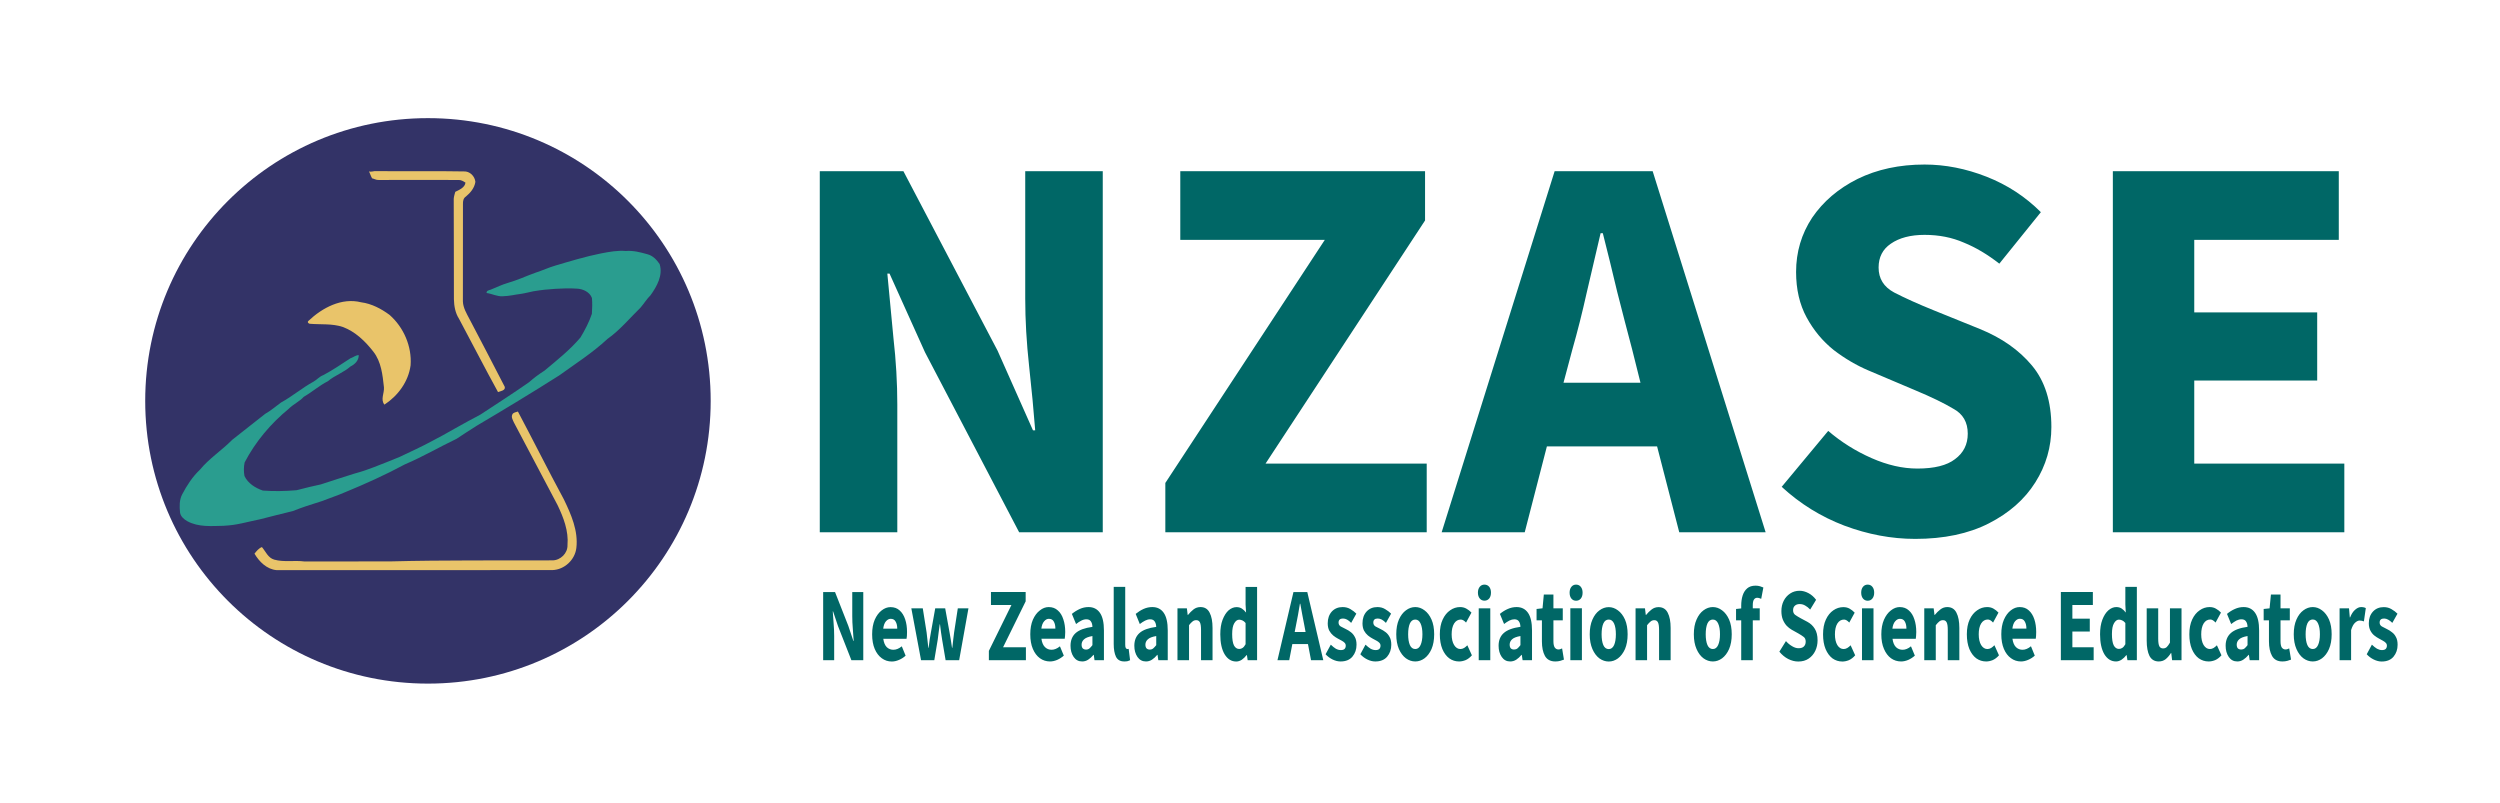
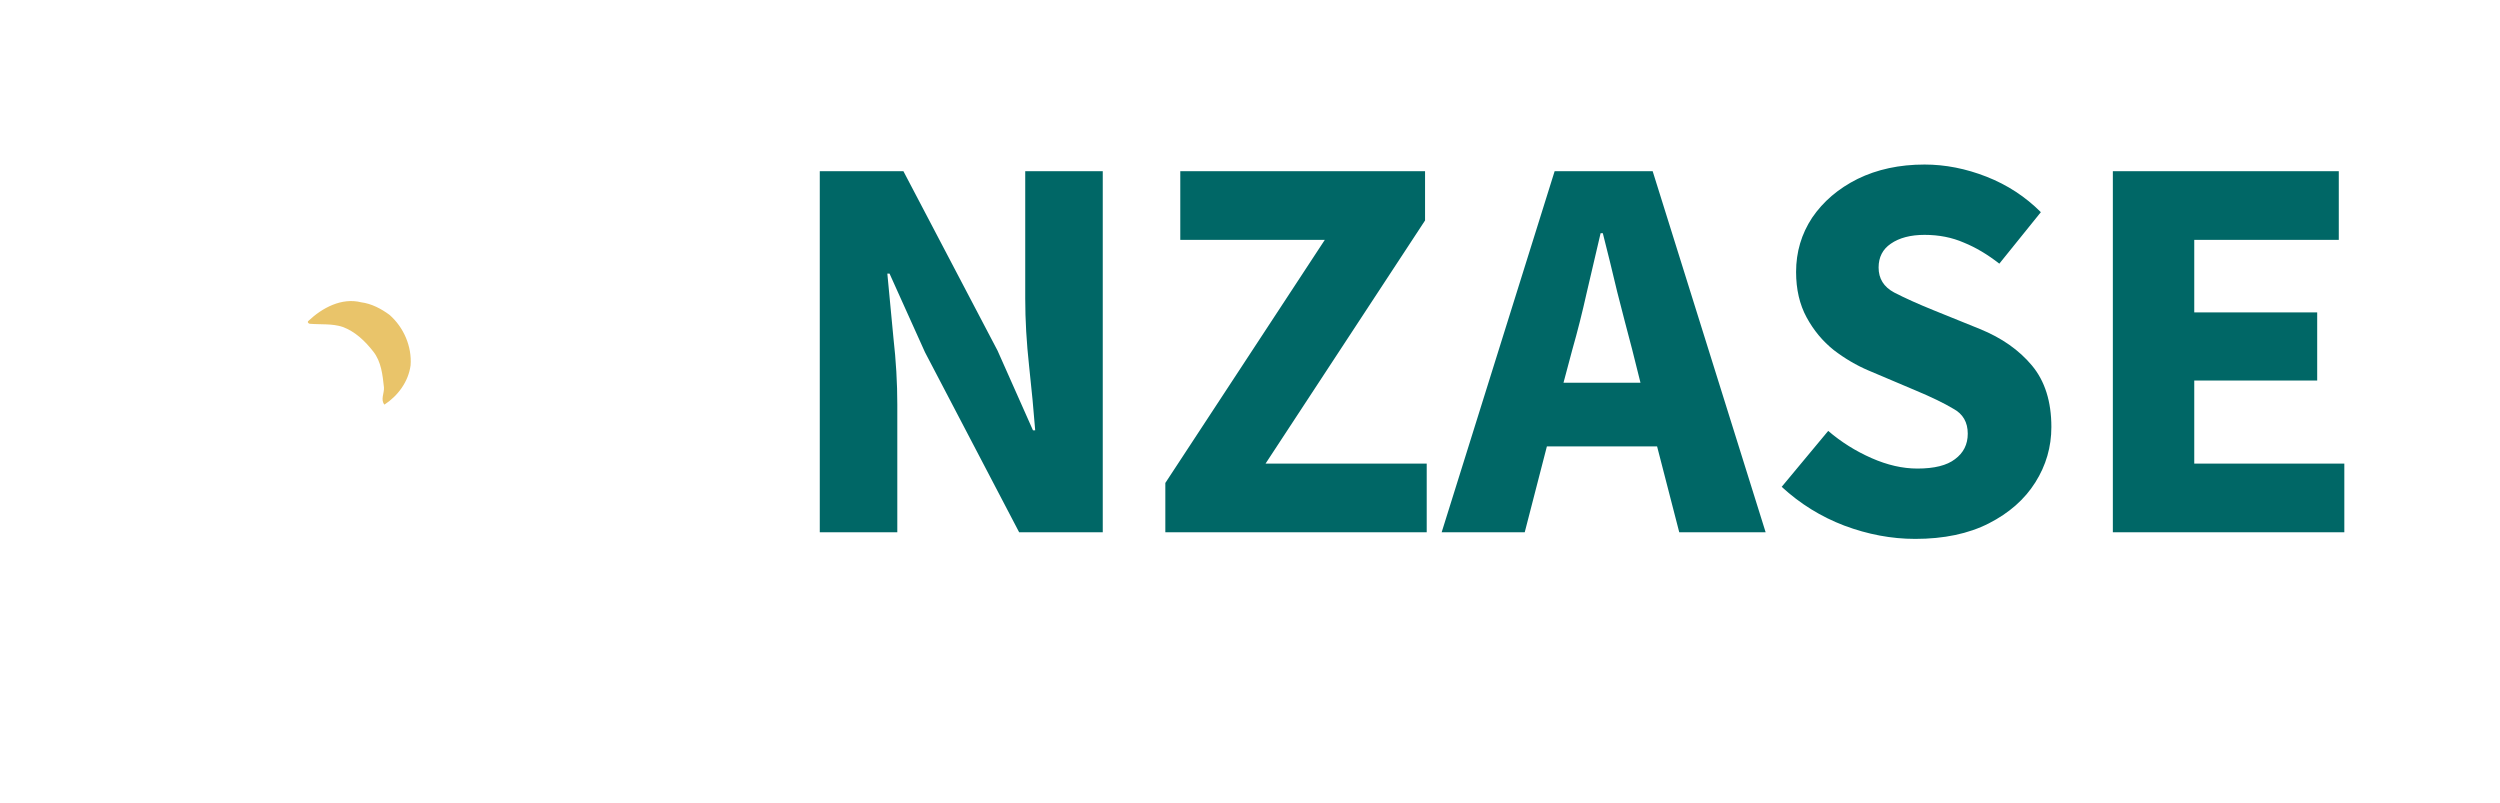
<svg xmlns="http://www.w3.org/2000/svg" version="1.2" viewBox="0 0 4063 1305" width="4063" height="1305">
  <title>NZASE logo</title>
  <style>
		.s0 { fill: #006766 } 
		.s1 { fill: #333367 } 
		.s2 { fill: #e9c46a } 
		.s3 { fill: #2a9d8f } 
	</style>
  <path id="NZASE" class="s0" aria-label="NZASE" d="m1458.3 865h-126v-586.8h135.9l153 291.6 57.6 129.6h3.6q-3.6-46.8-9.9-104.4-6.3-57.6-6.3-109.8v-207h126v586.8h-135.9l-153-292.5-57.6-127.8h-3.6q4.5 48.6 9.9 104.4 6.3 55.8 6.3 108zm860.4 0h-424.8v-80.1l259.2-395.1h-234.9v-111.6h397.8v80.1l-259.2 395.1h261.9zm236.7-297l-14.4 54h125.1l-13.5-54q-11.7-44.1-24.3-93.6-11.7-49.5-23.4-95.4h-3.6q-10.8 46.8-22.5 96.3-10.8 48.6-23.4 92.7zm-77.4 297h-135l183.6-586.8h159.3l183.6 586.8h-140.4l-36-139.5h-179.1zm634.5 10.8q-57.6 0-115.2-21.6-56.7-21.6-101.7-63l75.6-90.9q31.5 27 70.2 44.1 38.7 17.1 74.7 17.1 41.4 0 61.2-15.3 20.7-15.3 20.7-41.4 0-27.9-23.4-40.5-22.5-13.5-61.2-29.7l-76.5-32.4q-29.7-12.6-56.7-33.3-27-21.6-44.1-53.1-17.1-31.5-17.1-73.8 0-48.6 26.1-88.2 27-39.6 73.8-63 47.7-23.4 108.9-23.4 50.4 0 100.8 19.8 50.4 19.8 88.2 57.6l-67.5 83.7q-28.8-22.5-57.6-34.2-28.8-12.6-63.9-12.6-34.2 0-54.9 14.4-19.8 13.5-19.8 38.7 0 27 25.2 40.5 26.1 13.5 63.9 28.8l75.6 30.6q53.1 21.6 84.6 59.4 31.5 37.8 31.5 99.9 0 48.6-26.1 90-26.1 41.4-75.6 66.6-49.5 25.2-119.7 25.2zm697.5-10.8h-376.2v-586.8h367.2v111.6h-234.9v117.9h199.8v110.7h-199.8v135h243.9z" />
-   <path id="New Zealand Association of Scien" class="s0" aria-label="New Zealand Association of Science Educators" d="m1355.7 1073h-17.9v-110.8h19.3l21.6 55 8.2 24.5h0.5q-0.5-8.8-1.4-19.7-0.9-10.9-0.9-20.7v-39.1h17.9v110.8h-19.3l-21.7-55.3-8.1-24.1h-0.5q0.6 9.2 1.4 19.7 0.9 10.6 0.9 20.4zm93.7 2.1q-9.1 0-16.3-5.3-7.3-5.3-11.5-15.1-4.2-9.9-4.2-23.8 0-13.8 4.2-23.7 4.3-9.8 11.2-15.1 6.9-5.4 14.4-5.4 9.1 0 14.9 5.4 6 5.3 9 14.5 3 9 3 20.5 0 3.3-0.2 6.5-0.3 3-0.6 4.6h-37.8q1.3 9.2 5.7 13.6 4.5 4.2 10.7 4.2 6.8 0 13.7-5.6l6.2 15.2q-4.8 4.4-10.8 6.9-6 2.6-11.6 2.6zm-14-53.4h22.8q0-7-2.6-11.4-2.4-4.6-8-4.6-4.3 0-7.8 4.1-3.4 3.9-4.4 11.9zm83 51.3h-21.5l-15.8-84.3h18.6l6.2 39.1q0.7 6.3 1.4 12.4 0.6 6.1 1.4 12.6h0.5q0.9-6.5 1.6-12.8 0.9-6.2 2.1-12.2l7-39.1h16.2l7.1 39.1q1.2 6.3 2.1 12.4 1 6.1 1.9 12.6h0.5q0.9-6.5 1.4-12.6 0.6-6.1 1.5-12.4l6-39.1h17.3l-15.1 84.3h-22l-5.7-33.6q-0.9-6-1.8-11.9-0.7-6-1.6-12.8h-0.5q-0.9 6.8-1.7 12.8-0.6 5.9-1.5 11.9zm148.9 0h-60.2v-15.2l36.7-74.6h-33.3v-21.1h56.4v15.2l-36.7 74.6h37.1zm39.1 2q-9 0-16.3-5.2-7.3-5.3-11.5-15.2-4.2-9.8-4.2-23.8 0-13.7 4.2-23.6 4.4-9.9 11.3-15.1 6.8-5.5 14.4-5.5 9 0 14.9 5.5 6 5.2 8.9 14.4 3.1 9 3.1 20.6 0 3.2-0.3 6.4-0.2 3.1-0.5 4.6h-37.9q1.3 9.2 5.8 13.6 4.4 4.3 10.7 4.3 6.7 0 13.6-5.6l6.3 15.1q-4.9 4.4-10.9 7-6 2.5-11.6 2.5zm-14-53.4h22.8q0-6.9-2.5-11.3-2.4-4.6-8.1-4.6-4.3 0-7.7 4.1-3.5 3.9-4.5 11.8zm66.3 53.4q-8.7 0-13.8-7.3-5.1-7.5-5.1-18.2 0-13.2 8.4-20.7 8.5-7.5 27.2-10-0.2-5.7-2.5-8.9-2.2-3.4-7.4-3.4-4 0-8.1 2.1-4.1 2-8.6 5.6l-6.8-16.5q6-4.9 12.8-8 6.8-3.1 14.2-3.1 12.1 0 18.6 9.4 6.5 9.3 6.5 28.7v48.3h-15.3l-1.2-8.7h-0.5q-4 4.8-8.6 7.8-4.4 2.9-9.8 2.9zm6.4-19.3q3.2 0 5.5-1.9 2.4-2.1 4.8-5.3v-14.8q-9.9 1.7-13.8 5.5-3.8 3.5-3.8 8.5 0 4 1.9 6.1 2.1 1.9 5.4 1.9zm62.1 19.3q-9.7 0-13.5-7.6-3.7-7.8-3.7-20.6v-93h18.7v94q0 3.9 1 5.5 1.2 1.5 2.3 1.5 0.7 0 1 0 0.5-0.2 1.3-0.3l2.3 18.5q-1.5 0.8-3.9 1.5-2.3 0.5-5.5 0.5zm35.2 0q-8.7 0-13.8-7.3-5.1-7.5-5.1-18.2 0-13.2 8.4-20.7 8.4-7.5 27.2-10-0.3-5.7-2.6-8.9-2.2-3.4-7.4-3.4-3.9 0-8 2.1-4.1 2-8.7 5.6l-6.7-16.5q6-4.9 12.7-8 6.9-3.1 14.3-3.1 12.1 0 18.6 9.4 6.5 9.3 6.5 28.7v48.3h-15.3l-1.3-8.7h-0.5q-3.9 4.8-8.5 7.8-4.5 2.9-9.8 2.9zm6.3-19.3q3.2 0 5.5-1.9 2.4-2.1 4.9-5.3v-14.8q-10 1.7-13.8 5.5-3.8 3.5-3.8 8.5 0 4 1.9 6.1 2 1.9 5.3 1.9zm63.7 17.3h-18.8v-84.3h15.3l1.3 10.7h0.5q4.1-5.1 8.9-8.9 5-3.9 11.4-3.9 10.3 0 14.9 9.2 4.7 9 4.7 24.8v52.4h-18.7v-49.1q0-9.2-1.9-12.6-1.8-3.4-5.9-3.4-3.6 0-6.1 2.2-2.6 2-5.6 5.9zm76.7 2.1q-11.7 0-18.9-11.8-7-11.8-7-32.4 0-13.8 3.7-23.6 3.9-10.1 9.8-15.4 6.2-5.2 12.8-5.2 5.2 0 8.8 2.4 3.6 2.3 6.8 6.4l-0.8-12.9v-28.7h18.7v119.1h-15.3l-1.2-8.3h-0.6q-3.3 4.4-7.7 7.5-4.5 2.9-9.1 2.9zm4.9-20.4q3 0 5.4-1.7 2.6-1.7 4.9-6v-34.5q-2.4-3-5.2-4.2-2.7-1.2-5.3-1.2-4.4 0-7.9 5.8-3.4 5.6-3.4 17.6 0 12.5 2.9 18.4 3.1 5.8 8.6 5.8zm92.1-37.8l-2 10.2h17.7l-1.9-10.2q-1.6-8.3-3.4-17.6-1.7-9.4-3.3-18.1h-0.6q-1.5 8.9-3.1 18.2-1.6 9.2-3.4 17.5zm-10.9 56.1h-19.1l26-110.8h22.5l26 110.8h-19.9l-5-26.3h-25.4zm83.4 2q-6.3 0-12.9-3.2-6.5-3.2-11.4-8.5l8.5-15.6q4.3 4.2 8.2 6.6 4.1 2.2 8.1 2.2 4.2 0 6.1-1.9 1.9-2 1.9-5.2 0-2.9-1.9-4.8-1.8-1.9-4.7-3.4-3-1.7-6.3-3.4-3.8-2-7.6-5.1-3.7-3.1-6.3-7.8-2.5-4.9-2.5-11.9 0-11.7 6.6-19.1 6.8-7.3 17.6-7.3 7.3 0 12.8 3.4 5.6 3.3 9.5 7.3l-8.4 15q-3.3-3.4-6.6-5.3-3.3-1.8-6.7-1.8-7.2 0-7.2 6.6 0 4.1 3.5 6.3 3.7 2 8.6 4.4 4.1 1.9 7.9 4.9 3.9 2.9 6.5 7.9 2.7 4.7 2.7 12.5 0 11.4-6.7 19.4-6.6 7.8-19.3 7.8zm56.4 0q-6.2 0-12.8-3.2-6.5-3.2-11.4-8.5l8.4-15.6q4.4 4.2 8.3 6.6 4.1 2.2 8.1 2.2 4.2 0 6.1-1.9 1.9-2 1.9-5.2 0-2.9-1.9-4.8-1.8-1.9-4.7-3.4-3-1.7-6.3-3.4-3.8-2-7.6-5.1-3.7-3.1-6.3-7.8-2.5-4.9-2.5-11.9 0-11.7 6.6-19.1 6.8-7.3 17.6-7.3 7.3 0 12.7 3.4 5.6 3.3 9.6 7.3l-8.4 15q-3.3-3.4-6.6-5.3-3.4-1.8-6.7-1.8-7.2 0-7.2 6.6 0 4.1 3.5 6.3 3.7 2 8.6 4.4 4 1.9 7.9 4.9 3.9 2.9 6.5 7.9 2.7 4.7 2.7 12.5 0 11.4-6.7 19.4-6.6 7.8-19.4 7.8zm65.1 0q-8.1 0-15.2-5.1-7-5.2-11.4-15.1-4.3-10-4.3-24 0-14.1 4.3-23.9 4.4-9.9 11.4-15 7.1-5.3 15.2-5.3 8 0 15 5.3 7 5.1 11.4 15 4.3 9.8 4.3 23.9 0 14-4.3 24-4.4 9.9-11.4 15.1-7 5.1-15 5.1zm0-20.2q5.7 0 8.6-6.5 3-6.6 3-17.5 0-11-3-17.5-2.9-6.4-8.6-6.4-5.9 0-8.8 6.4-2.8 6.5-2.8 17.5 0 10.9 2.8 17.5 2.9 6.5 8.8 6.5zm71.1 20.2q-8.8 0-15.9-5.1-7-5.2-11.2-15.1-4.1-10-4.1-24 0-14.1 4.6-23.9 4.6-9.9 12.1-15 7.5-5.3 16.2-5.3 5.8 0 10.3 2.6 4.6 2.5 8.2 6.4l-8.8 16.2q-4.5-4.9-8.6-4.9-6.7 0-10.8 6.4-4 6.5-4 17.5 0 10.9 4 17.5 4.1 6.5 10.2 6.5 3 0 6-1.7 2.9-1.9 5.3-4.4l7.4 16.3q-4.7 5.4-10.2 7.8-5.5 2.2-10.7 2.2zm50.8-2h-18.8v-84.3h18.8zm-9.5-96.8q-4.7 0-7.6-3.5-3-3.6-3-9.6 0-5.9 3-9.5 2.9-3.5 7.6-3.5 4.7 0 7.7 3.5 2.9 3.6 2.9 9.5 0 6-2.9 9.6-3 3.5-7.7 3.5zm41.8 98.8q-8.6 0-13.7-7.3-5.1-7.5-5.1-18.2 0-13.3 8.4-20.7 8.4-7.5 27.1-10.1-0.2-5.6-2.5-8.8-2.2-3.4-7.4-3.4-3.9 0-8 2-4.1 2.1-8.7 5.6l-6.8-16.4q6-5 12.8-8 6.9-3.1 14.3-3.1 12.1 0 18.6 9.4 6.5 9.3 6.5 28.7v48.3h-15.3l-1.3-8.7h-0.5q-3.9 4.8-8.5 7.8-4.5 2.9-9.9 2.9zm6.4-19.4q3.2 0 5.5-1.8 2.4-2.1 4.8-5.3v-14.8q-9.9 1.7-13.7 5.4-3.8 3.6-3.8 8.5 0 4.1 1.9 6.2 2 1.8 5.3 1.8zm67 19.4q-11.8 0-16.9-9-4.9-9-4.9-23.6v-34.2h-8.7v-18.5l9.7-1.1 2.1-22.4h15.6v22.4h15.2v19.6h-15.2v33.8q0 7.2 2.2 10.4 2.3 3.1 6 3.1 1.5 0 3-0.5 1.7-0.6 2.9-1.2l3 18.2q-2.4 1-6 2-3.5 1-8 1zm43.2-2h-18.8v-84.4h18.8zm-9.5-96.7q-4.7 0-7.6-3.5-2.9-3.6-2.9-9.6 0-5.9 2.9-9.5 2.9-3.6 7.6-3.6 4.8 0 7.7 3.6 2.9 3.6 2.9 9.5 0 6-2.9 9.6-2.9 3.5-7.7 3.5zm53.1 98.8q-8 0-15.2-5.1-7-5.3-11.3-15.1-4.4-10.1-4.4-24 0-14.1 4.4-24 4.3-9.8 11.3-14.9 7.2-5.3 15.2-5.3 8 0 15 5.3 7 5.1 11.4 14.9 4.3 9.9 4.3 24 0 13.9-4.3 24-4.4 9.8-11.4 15.1-7 5.1-15 5.1zm0-20.2q5.7 0 8.7-6.5 2.9-6.6 2.9-17.5 0-11.1-2.9-17.5-3-6.5-8.7-6.5-5.9 0-8.8 6.5-2.8 6.4-2.8 17.5 0 10.9 2.8 17.5 2.9 6.5 8.8 6.5zm62.3 18.1h-18.7v-84.3h15.3l1.3 10.7h0.5q4.1-5.1 8.9-8.8 5-3.9 11.3-3.9 10.4 0 15 9.2 4.7 9 4.7 24.8v52.3h-18.8v-49.1q0-9.2-1.9-12.6-1.8-3.4-5.8-3.4-3.6 0-6.2 2.3-2.5 2-5.6 5.9zm106.9 2q-8.1 0-15.2-5.1-7-5.2-11.3-15.1-4.4-10-4.4-24 0-14.1 4.4-23.9 4.3-9.9 11.3-15 7.1-5.3 15.2-5.3 8 0 15 5.3 7 5.1 11.4 15 4.3 9.8 4.3 23.9 0 14-4.3 24-4.4 9.9-11.4 15.1-7 5.1-15 5.1zm0-20.2q5.7 0 8.6-6.5 3-6.6 3-17.5 0-11-3-17.5-2.9-6.4-8.6-6.4-5.9 0-8.8 6.4-2.8 6.5-2.8 17.5 0 10.9 2.8 17.5 2.9 6.5 8.8 6.5zm64.9 18.2h-18.8v-64.8h-8.4v-18.5l8.4-0.9v-4.5q0-9.1 2.3-16.4 2.3-7.3 7.4-11.7 5.1-4.4 13.7-4.4 3.9 0 7.2 1 3.3 1 5.4 2l-3.5 18.4q-1.6-0.8-3.3-1.2-1.6-0.5-3.2-0.5-3.4 0-5.3 2.9-1.9 2.7-1.9 9.2v5.1h11.3v19.5h-11.3zm73.9 2.1q-8.1 0-16.3-4.1-8-4.1-14.4-11.9l10.7-17.2q4.5 5.1 10 8.3 5.4 3.3 10.5 3.3 5.9 0 8.7-2.9 2.9-2.9 2.9-7.8 0-5.3-3.3-7.7-3.2-2.5-8.6-5.6l-10.9-6.1q-4.2-2.4-8-6.3-3.8-4.1-6.3-10-2.4-6-2.4-14 0-9.2 3.7-16.6 3.8-7.5 10.5-11.9 6.7-4.5 15.4-4.5 7.1 0 14.3 3.8 7.1 3.7 12.5 10.9l-9.6 15.8q-4.1-4.3-8.2-6.5-4-2.4-9-2.4-4.9 0-7.8 2.8-2.8 2.5-2.8 7.3 0 5.1 3.6 7.6 3.7 2.6 9 5.5l10.7 5.7q7.6 4.1 12 11.3 4.5 7.1 4.5 18.8 0 9.2-3.7 17-3.7 7.8-10.7 12.6-7 4.8-17 4.8zm71.6 0q-8.8 0-16-5.1-7-5.3-11.2-15.2-4.1-10-4.1-23.9 0-14.1 4.6-24 4.6-9.9 12.1-15 7.5-5.2 16.2-5.2 5.9 0 10.3 2.5 4.6 2.6 8.2 6.5l-8.8 16.1q-4.5-4.9-8.5-4.9-6.8 0-10.9 6.5-3.9 6.4-3.9 17.5 0 10.8 3.9 17.5 4.1 6.4 10.2 6.4 3.1 0 6-1.7 2.9-1.8 5.4-4.4l7.4 16.3q-4.8 5.5-10.2 7.9-5.5 2.2-10.7 2.2zm50.7-2.1h-18.7v-84.3h18.7zm-9.4-96.7q-4.8 0-7.7-3.6-2.9-3.6-2.9-9.5 0-6 2.9-9.5 2.9-3.6 7.7-3.6 4.7 0 7.6 3.6 2.9 3.5 2.9 9.5 0 5.9-2.9 9.5-2.9 3.6-7.6 3.6zm54.2 98.7q-9.1 0-16.4-5.2-7.2-5.3-11.4-15.2-4.3-9.8-4.3-23.8 0-13.7 4.3-23.6 4.3-9.8 11.2-15.1 6.9-5.5 14.4-5.5 9 0 14.9 5.5 6 5.3 8.9 14.4 3.1 9 3.1 20.6 0 3.2-0.3 6.5-0.2 3-0.5 4.6h-37.8q1.2 9.1 5.7 13.6 4.5 4.2 10.7 4.2 6.8 0 13.6-5.6l6.3 15.1q-4.9 4.4-10.8 7-6 2.5-11.6 2.5zm-14.1-53.3h22.8q0-7-2.5-11.4-2.4-4.6-8-4.6-4.4 0-7.8 4.1-3.5 3.9-4.5 11.9zm70.5 51.3h-18.7v-84.3h15.3l1.3 10.7h0.5q4.1-5.1 8.9-8.8 5-4 11.3-4 10.4 0 15 9.2 4.7 9 4.7 24.8v52.4h-18.8v-49.1q0-9.2-1.9-12.6-1.8-3.4-5.8-3.4-3.6 0-6.2 2.2-2.5 2-5.6 6zm81.8 2q-8.8 0-16-5.1-7-5.3-11.2-15.1-4.1-10.1-4.1-24 0-14.1 4.6-24 4.6-9.8 12.1-14.9 7.5-5.3 16.2-5.3 5.9 0 10.3 2.5 4.6 2.6 8.2 6.5l-8.8 16.2q-4.5-5-8.5-5-6.8 0-10.9 6.5-3.9 6.4-3.9 17.5 0 10.9 3.9 17.5 4.1 6.5 10.2 6.5 3.1 0 6-1.7 3-1.9 5.4-4.5l7.4 16.4q-4.7 5.4-10.2 7.8-5.5 2.2-10.7 2.2zm56.7 0q-9.1 0-16.3-5.3-7.3-5.2-11.5-15.1-4.2-9.9-4.2-23.8 0-13.8 4.2-23.6 4.3-9.9 11.2-15.2 6.9-5.4 14.4-5.4 9.1 0 14.9 5.4 6 5.3 9 14.5 3 9 3 20.6 0 3.2-0.2 6.4-0.3 3.1-0.5 4.6h-37.9q1.3 9.2 5.7 13.6 4.5 4.3 10.7 4.3 6.8 0 13.7-5.7l6.2 15.2q-4.8 4.4-10.8 6.9-6 2.6-11.6 2.6zm-14-53.4h22.8q0-7-2.6-11.4-2.4-4.6-8-4.6-4.3 0-7.8 4.1-3.4 3.9-4.4 11.9zm132.1 51.4h-53.3v-110.9h52v21.1h-33.3v22.3h28.3v20.9h-28.3v25.5h34.6zm36.3 2q-11.7 0-18.9-11.7-7-11.9-7-32.5 0-13.8 3.7-23.6 3.8-10 9.8-15.3 6.2-5.3 12.8-5.3 5.2 0 8.8 2.4 3.6 2.4 6.7 6.5l-0.7-13v-28.7h18.7v119.2h-15.3l-1.3-8.3h-0.5q-3.3 4.4-7.7 7.4-4.5 2.9-9.1 2.9zm4.8-20.4q3.1 0 5.5-1.7 2.6-1.7 4.9-5.9v-34.5q-2.4-3.1-5.3-4.3-2.6-1.2-5.2-1.2-4.4 0-7.9 5.8-3.4 5.6-3.4 17.7 0 12.4 2.9 18.3 3.1 5.8 8.5 5.8zm64.7 20.4q-10.3 0-15.1-9-4.5-9.2-4.5-25v-52.3h18.7v49.1q0 9 1.9 12.6 1.9 3.4 6 3.4 3.6 0 6-2.2 2.4-2.3 5.2-7.2v-55.7h18.8v84.3h-15.3l-1.4-11.8h-0.4q-4 6.3-8.7 10.1-4.7 3.7-11.2 3.7zm81 0q-8.8 0-16-5.1-7-5.2-11.2-15.1-4.1-10-4.1-24 0-14.1 4.6-24 4.6-9.8 12.1-14.9 7.5-5.3 16.2-5.3 5.9 0 10.3 2.6 4.6 2.5 8.2 6.4l-8.8 16.2q-4.5-5-8.5-5-6.8 0-10.9 6.5-3.9 6.5-3.9 17.5 0 10.9 3.9 17.5 4.1 6.5 10.2 6.5 3.1 0 6-1.7 2.9-1.9 5.4-4.4l7.4 16.3q-4.8 5.4-10.2 7.8-5.5 2.2-10.7 2.2zm46.6 0q-8.7 0-13.8-7.3-5.1-7.5-5.1-18.2 0-13.2 8.5-20.7 8.4-7.5 27.1-10.1-0.2-5.6-2.5-8.8-2.2-3.4-7.4-3.4-4 0-8.1 2-4 2.1-8.6 5.7l-6.8-16.5q6-5 12.8-8 6.8-3.1 14.2-3.1 12.2 0 18.7 9.4 6.5 9.3 6.5 28.7v48.3h-15.3l-1.3-8.7h-0.5q-4 4.8-8.6 7.8-4.4 2.9-9.8 2.9zm6.4-19.4q3.2 0 5.5-1.8 2.4-2.1 4.8-5.3v-14.8q-9.9 1.7-13.8 5.5-3.8 3.5-3.8 8.5 0 4 1.9 6.1 2.1 1.8 5.4 1.8zm66.9 19.4q-11.7 0-16.8-9-5-9-5-23.6v-34.2h-8.6v-18.5l9.6-1 2.2-22.5h15.6v22.5h15.1v19.5h-15.1v33.8q0 7.2 2.1 10.4 2.3 3.1 6 3.1 1.6 0 3.1-0.5 1.6-0.6 2.9-1.2l3 18.2q-2.5 1-6 2-3.5 1-8.1 1zm49.4 0q-8.1 0-15.2-5.1-7-5.2-11.3-15.1-4.4-10-4.4-24 0-14.1 4.4-24 4.3-9.8 11.3-14.9 7.1-5.3 15.2-5.3 8 0 15 5.3 7 5.1 11.4 14.9 4.3 9.9 4.3 24 0 14-4.3 24-4.4 9.9-11.4 15.1-7 5.1-15 5.1zm0-20.2q5.7 0 8.6-6.5 3-6.6 3-17.5 0-11-3-17.5-2.9-6.5-8.6-6.5-5.9 0-8.8 6.5-2.8 6.5-2.8 17.5 0 10.9 2.8 17.5 2.9 6.5 8.8 6.5zm62.3 18.2h-18.7v-84.3h15.3l1.3 14.7h0.5q3.4-8.5 8.2-12.5 4.9-4.3 9.7-4.3 2.7 0 4.5 0.5 1.8 0.4 3.1 1.2l-3.1 21.6q-1.7-0.7-3.3-1-1.5-0.4-3.6-0.4-3.6 0-7.5 3.6-3.8 3.4-6.4 11.9zm49.6 2.1q-6.2 0-12.9-3.3-6.5-3.2-11.3-8.5l8.4-15.6q4.3 4.2 8.3 6.6 4.1 2.2 8 2.2 4.2 0 6.1-1.8 2-2.1 2-5.3 0-2.9-2-4.8-1.7-1.8-4.7-3.4-2.9-1.7-6.2-3.4-3.8-2-7.7-5.1-3.7-3-6.2-7.8-2.6-4.9-2.6-11.9 0-11.7 6.7-19 6.7-7.3 17.6-7.3 7.2 0 12.7 3.4 5.6 3.2 9.6 7.3l-8.4 14.9q-3.4-3.4-6.7-5.2-3.3-1.9-6.6-1.9-7.3 0-7.3 6.6 0 4.1 3.6 6.3 3.7 2 8.5 4.4 4.1 1.9 7.9 5 4 2.8 6.5 7.8 2.7 4.7 2.7 12.6 0 11.3-6.6 19.3-6.6 7.9-19.4 7.9z" />
-   <path id="Layer 2" fill-rule="evenodd" class="s1" d="m695.5 1111c-254.1 0-459.5-205.4-459.5-459.5 0-254.1 205.4-459.5 459.5-459.5 254.1 0 459.5 205.4 459.5 459.5 0 254.1-205.4 459.5-459.5 459.5z" />
  <g id="logo">
    <g id="#fed100ff">
-       <path id="path4" class="s2" d="m599.7 278.5c3.9 1.5 8-1 12-0.4 47.3 0.5 94.7-0.4 142 0.5 9.7-0.6 17.9 7.6 18.9 16.9-1.4 9.9-8 17.8-15.5 24-4.1 2.6-4.8 7.4-4.7 11.9-0.1 52.9 0 105.7-0.1 158.6 0.4 10.3 6 19.5 10.7 28.5 19.1 36.7 38.6 73.4 57.4 110.3 1.2 6-7 6.8-11 8.4-21.7-39.4-42.2-79.5-63.4-119.1-6.1-9.5-8-20.6-8.3-31.7 0.1-54.4-0.3-108.9-0.3-163.3 0.3-3.9 1.5-7.6 2.5-11.3 6.6-3.3 15.6-6.9 16.6-15-3.4-2.1-7-4.5-11.2-4.3-43.3-0.3-86.6 0.2-130 0-3.7 0.3-7-1.9-10.6-2.7-2.1-3.6-3.2-7.6-5-11.3z" />
      <path id="path6" class="s2" d="m501.3 521.5c22.4-21.3 54.1-38.2 85.7-30.2 16.9 2.2 32.4 10.4 45.9 20.3 23.2 20.2 36.7 51.5 34.4 82.1-3.5 26.5-20.5 49.5-42.5 63.9-6.8-8.1 0-18.9-0.8-28.1-2.2-20.1-4.3-41.6-17.3-58.1-13.1-16.8-29.2-32.4-49.5-40-17.3-5.8-35.8-3.7-53.8-5.2-2.3-0.4-4.4-2.9-2.1-4.7z" />
-       <path id="path8" class="s2" d="m832.6 673.7c1.5-3.6 5.9-3.6 9.1-4.9 25.2 47.4 49.1 95.4 74.6 142.6 11.9 24.6 23.7 51.3 20.4 79.2-2.3 19.3-19.3 35.2-38.8 35.9-149.4 0.1-298.8 0.2-448.3 0.1-16-1.4-28.2-13.6-36-26.8 3.3-4.1 7.2-9 12.1-10.7 6.1 7.2 9.9 17.5 19.9 20.4 16 4.5 32.9 0.8 49.2 3 46.5 0.1 93.1 0 139.6-0.1 87.8-2.3 175.6-1.3 263.4-1.7 13.1 0 25-11.6 24.5-24.9 2-22.8-6.5-44.8-16.2-65-23.6-44.7-47.4-89.4-70.9-134.2-1.7-4-4.7-8.5-2.6-12.9z" />
+       <path id="path8" class="s2" d="m832.6 673.7z" />
    </g>
    <g id="#00a380ff">
-       <path id="path18" class="s3" d="m976.6 411.9c14.6-2.8 26.8-5.1 40.5-4 12-1 23.7 2.1 35.1 5.3 8.6 2.2 15 8.9 19.8 15.9 5.8 18.3-4.5 36.4-14.8 50.8-6.1 6-10.5 13.4-16.1 19.9-17.6 17.2-33.5 36.6-53.8 51-24.2 22.5-52 40.3-78.7 59.5-44 27.9-88.6 54.9-133.3 81.3-11.2 7-22.2 14.2-33.2 21.5-28.2 13.5-55.1 29.3-83.9 41.5-31.8 17.1-64.8 32-98.2 45.7-12.2 5.3-19.6 7.4-36.9 14.1-21.4 6.7-31.8 10.1-47.3 16.2-17.6 4.2-35.3 8.8-52.6 13.2-11.5 2.2-20.1 4.7-30.2 6.7-10.5 2.2-16.7 3.2-29.3 4-19.9 0.4-41 2.5-59.2-7.4-5.4-3.1-10.9-7.5-11.9-14.1-1-9.8-1.3-20.4 3.4-29.4 7.7-14.7 16.8-28.8 28.9-40.2 15.3-18.6 35.8-31.6 52.6-48.7 17.8-13.9 35.5-28 53.3-42 9.3-5.2 17.2-12.2 25.7-18.4 18.5-10.1 34.6-24 53.1-34.1 5.5-3.1 9.6-8.3 15.7-10.5 15.3-8 29.5-17.9 44-27.3 4.7-1.5 8.7-5.2 13.7-5.3 0.2 8.6-6.2 15-13.4 18.5-11.1 9.8-25.6 14.5-36.8 24-13.9 7-25.6 17.5-39.1 25.3-7.1 7.8-17.2 12.1-24.6 19.6-29.2 24-54 53.4-71.5 87-1.6 7.1-1.6 14.8-0.3 22.1 5.6 12 17.7 19.5 29.9 23.7 18.2 1.3 35.8 1 54.8-0.6 12.2-3.2 12.9-3.4 21.1-5.3 8.6-1.9 1.3-0.2 18.2-4.1 17.8-6.1 33.7-10.7 53.7-17.3 16-4.4 21.9-6.7 32.8-10.8 14.4-5.5 27-10.6 41.9-16.7 17.7-8.5 35.6-16.5 52.8-25.9 10.8-5.6 24.5-13 35.4-19.4 17.6-10 28.3-15.6 43.2-23.6 26.3-17.3 52.8-34.3 78.7-52.4 7.8-7 16.4-13.3 25.2-18.9 20.3-17 41.2-33.5 58.3-53.7 7.4-12.3 14.1-25.1 18.6-38.5 0.6-8.6 0.9-17.3 0.1-25.8-3.6-9.8-14.7-14.9-24.7-15.2-11.9-0.8-22.5-0.4-34.6 0.3-12.8 0.9-21.5 1.6-35.8 4-7.3 1.4-12.9 3.1-20.2 4.2-10.2 1.2-18.3 3.6-29.9 3.9-9 0.5-17.2-4.1-26-5.3-0.2-3.7 2.7-4.2 6.6-5.4 12.4-5.1 18.5-8.2 28.2-11.1 15.3-4.3 29.7-11.2 44.7-16.5 11.8-3.8 21.3-8.4 32.3-11.6 24.4-7.2 48.9-14.7 74-19.7z" />
-     </g>
+       </g>
  </g>
</svg>